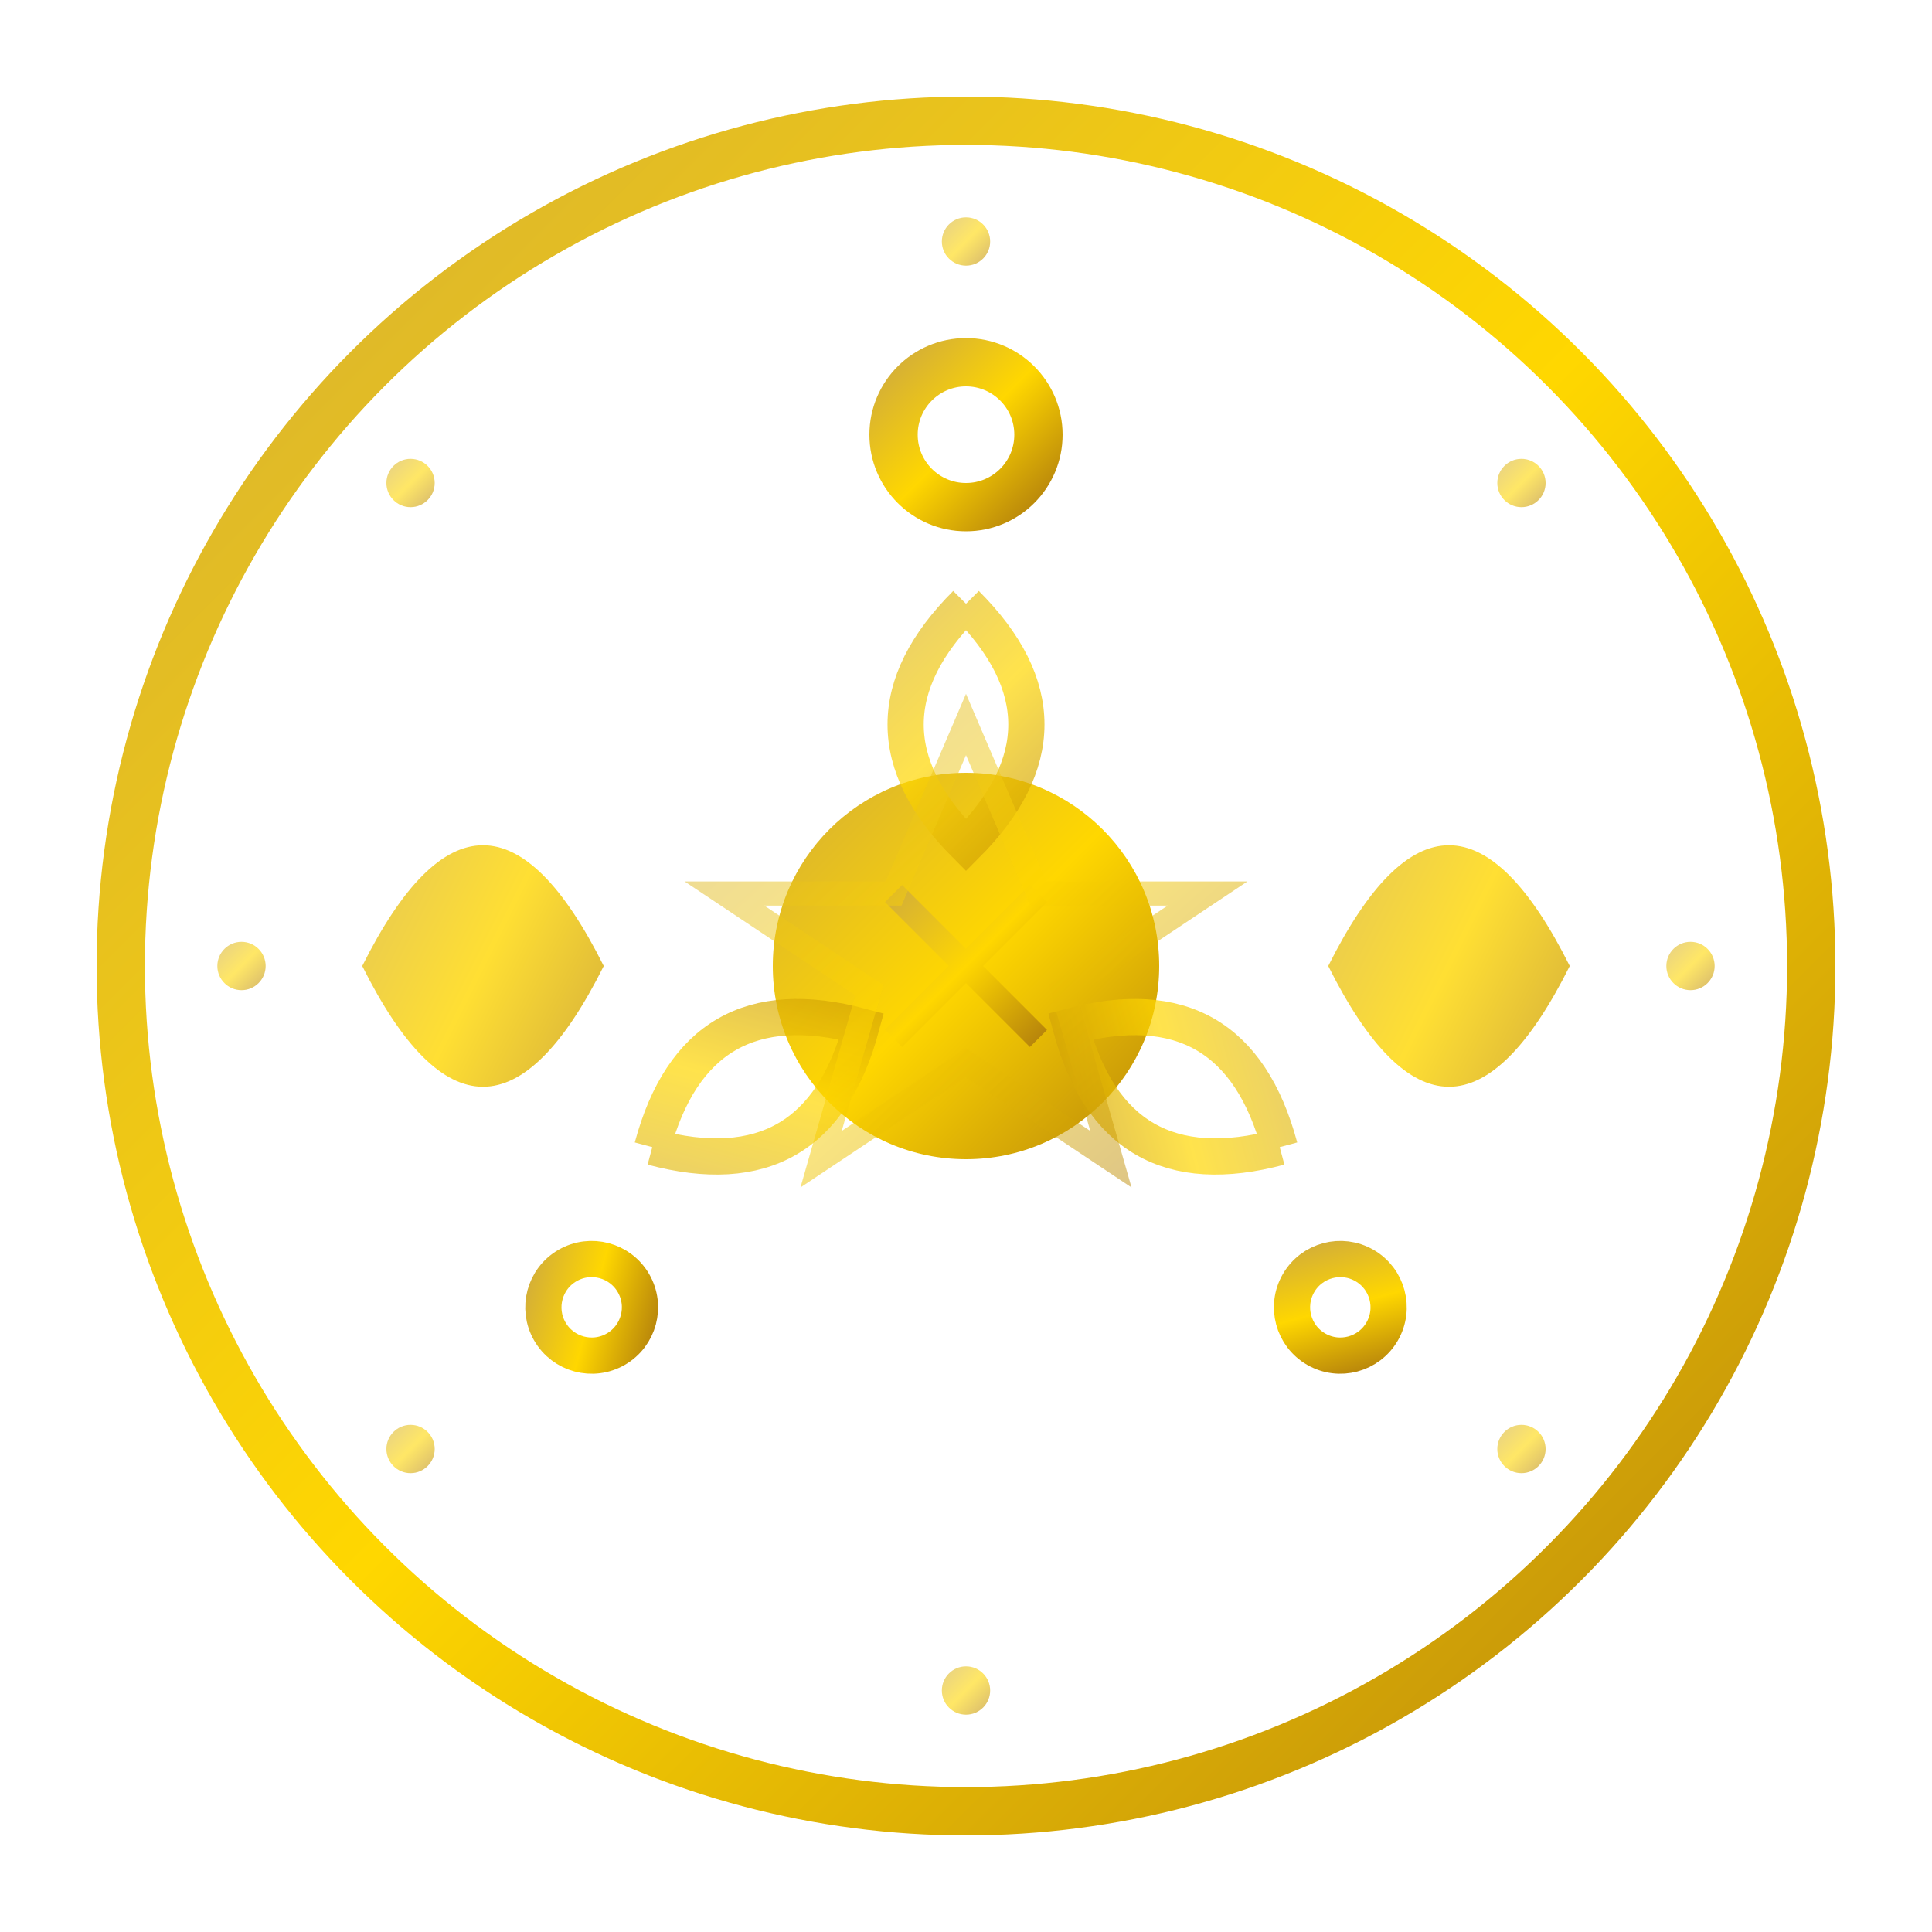
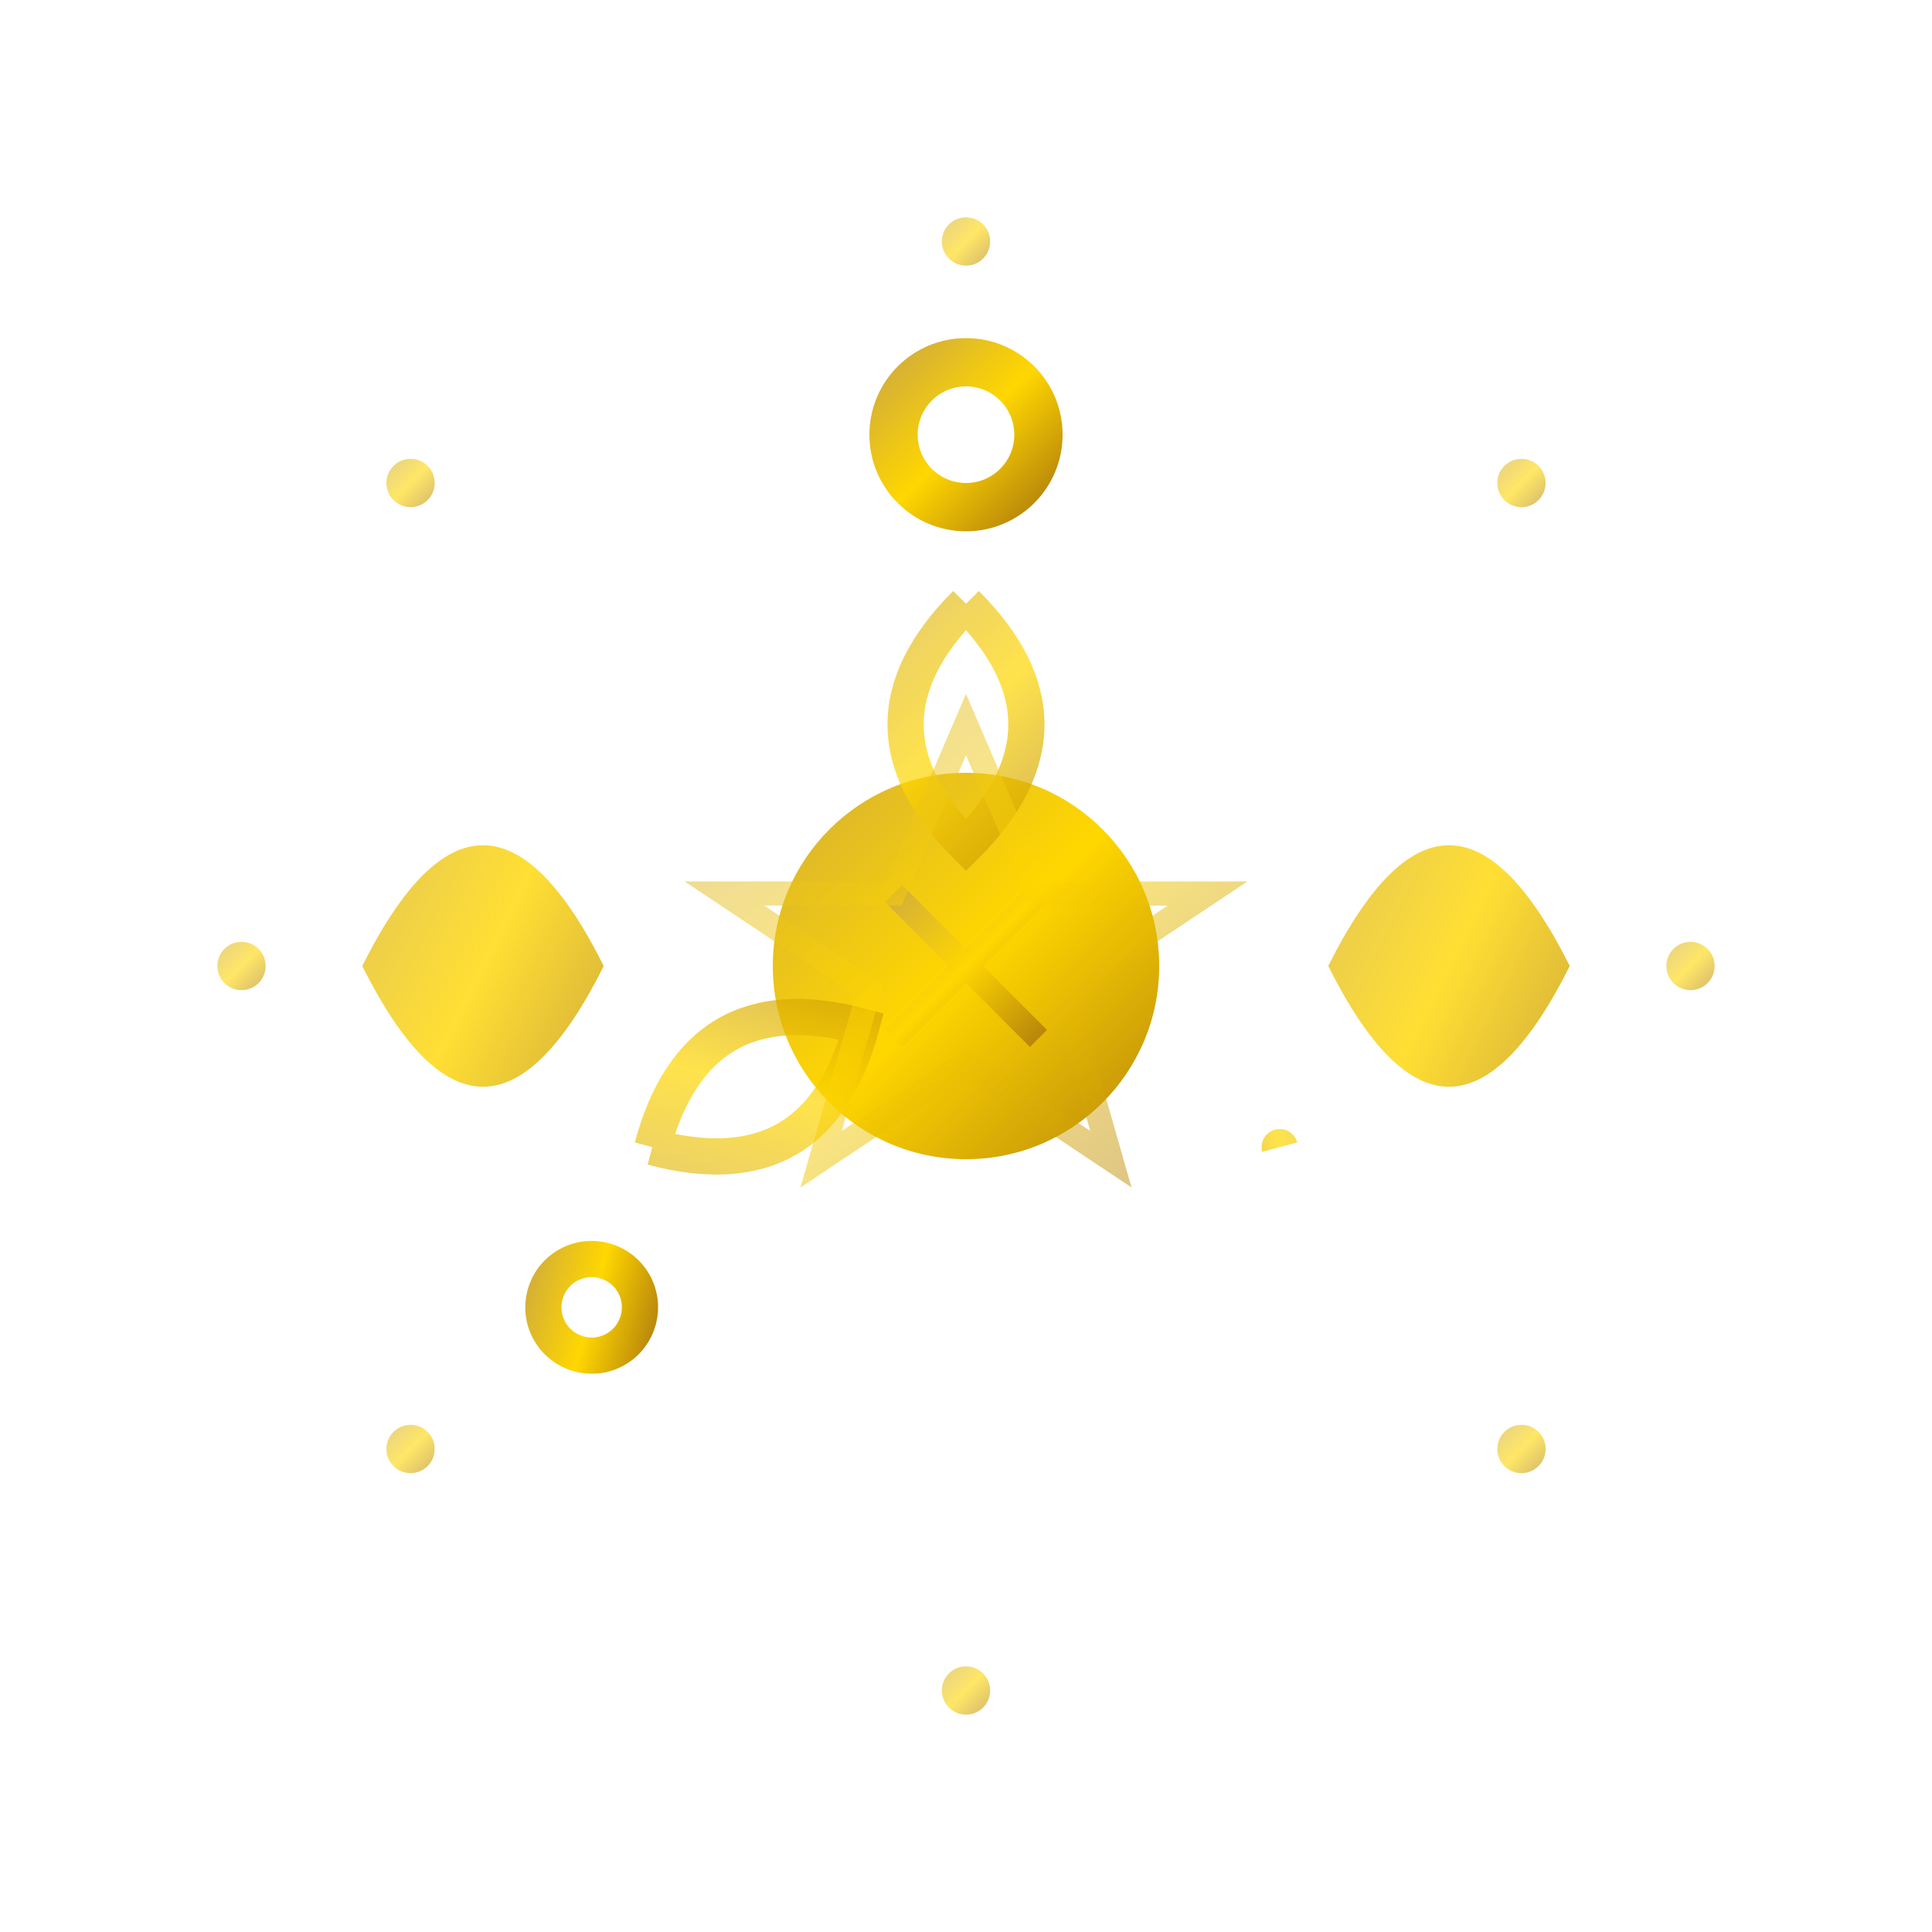
<svg xmlns="http://www.w3.org/2000/svg" width="80" height="80" viewBox="0 0 80 80">
  <defs>
    <linearGradient id="hecateGradient" x1="0%" y1="0%" x2="100%" y2="100%">
      <stop offset="0%" style="stop-color:#d4af37" />
      <stop offset="50%" style="stop-color:#ffd700" />
      <stop offset="100%" style="stop-color:#b8860b" />
    </linearGradient>
    <filter id="glow">
      <feGaussianBlur stdDeviation="2" result="coloredBlur" />
      <feMerge>
        <feMergeNode in="coloredBlur" />
        <feMergeNode in="SourceGraphic" />
      </feMerge>
    </filter>
  </defs>
-   <circle cx="40" cy="40" r="35" fill="none" stroke="url(#hecateGradient)" stroke-width="2" filter="url(#glow)" />
  <path d="M15,40 Q20,30 25,40 Q20,50 15,40" fill="url(#hecateGradient)" opacity="0.8" />
  <circle cx="40" cy="40" r="8" fill="url(#hecateGradient)" />
  <path d="M65,40 Q60,30 55,40 Q60,50 65,40" fill="url(#hecateGradient)" opacity="0.8" />
  <g transform="translate(40, 20)">
    <line x1="0" y1="0" x2="0" y2="10" stroke="url(#hecateGradient)" stroke-width="2" />
    <circle cx="0" cy="-2" r="3" fill="none" stroke="url(#hecateGradient)" stroke-width="2" />
    <line x1="0" y1="8" x2="3" y2="8" stroke="url(#hecateGradient)" stroke-width="2" />
    <line x1="0" y1="6" x2="2" y2="6" stroke="url(#hecateGradient)" stroke-width="1" />
  </g>
  <g transform="translate(25, 55) rotate(-30)">
    <line x1="0" y1="0" x2="0" y2="8" stroke="url(#hecateGradient)" stroke-width="1.5" />
    <circle cx="0" cy="-1" r="2" fill="none" stroke="url(#hecateGradient)" stroke-width="1.5" />
    <line x1="0" y1="6" x2="2" y2="6" stroke="url(#hecateGradient)" stroke-width="1.5" />
  </g>
  <g transform="translate(55, 55) rotate(30)">
    <line x1="0" y1="0" x2="0" y2="8" stroke="url(#hecateGradient)" stroke-width="1.5" />
-     <circle cx="0" cy="-1" r="2" fill="none" stroke="url(#hecateGradient)" stroke-width="1.5" />
    <line x1="0" y1="6" x2="2" y2="6" stroke="url(#hecateGradient)" stroke-width="1.5" />
  </g>
  <g stroke="url(#hecateGradient)" stroke-width="1.5" fill="none" opacity="0.7">
    <path d="M40,25 Q45,30 40,35 Q35,30 40,25" transform="rotate(0 40 40)" />
-     <path d="M40,25 Q45,30 40,35 Q35,30 40,25" transform="rotate(120 40 40)" />
+     <path d="M40,25 Q35,30 40,25" transform="rotate(120 40 40)" />
    <path d="M40,25 Q45,30 40,35 Q35,30 40,25" transform="rotate(240 40 40)" />
  </g>
  <g stroke="url(#hecateGradient)" stroke-width="1">
    <line x1="35" y1="40" x2="45" y2="40" />
    <line x1="40" y1="35" x2="40" y2="45" />
    <line x1="37" y1="37" x2="43" y2="43" />
    <line x1="37" y1="43" x2="43" y2="37" />
  </g>
  <g fill="url(#hecateGradient)" opacity="0.6">
    <circle cx="40" cy="10" r="1" />
    <circle cx="63" cy="20" r="1" />
    <circle cx="70" cy="40" r="1" />
    <circle cx="63" cy="60" r="1" />
    <circle cx="40" cy="70" r="1" />
    <circle cx="17" cy="60" r="1" />
    <circle cx="10" cy="40" r="1" />
    <circle cx="17" cy="20" r="1" />
  </g>
  <polygon points="40,30 43,37 50,37 44,41 46,48 40,44 34,48 36,41 30,37 37,37" fill="none" stroke="url(#hecateGradient)" stroke-width="1" opacity="0.5" />
</svg>